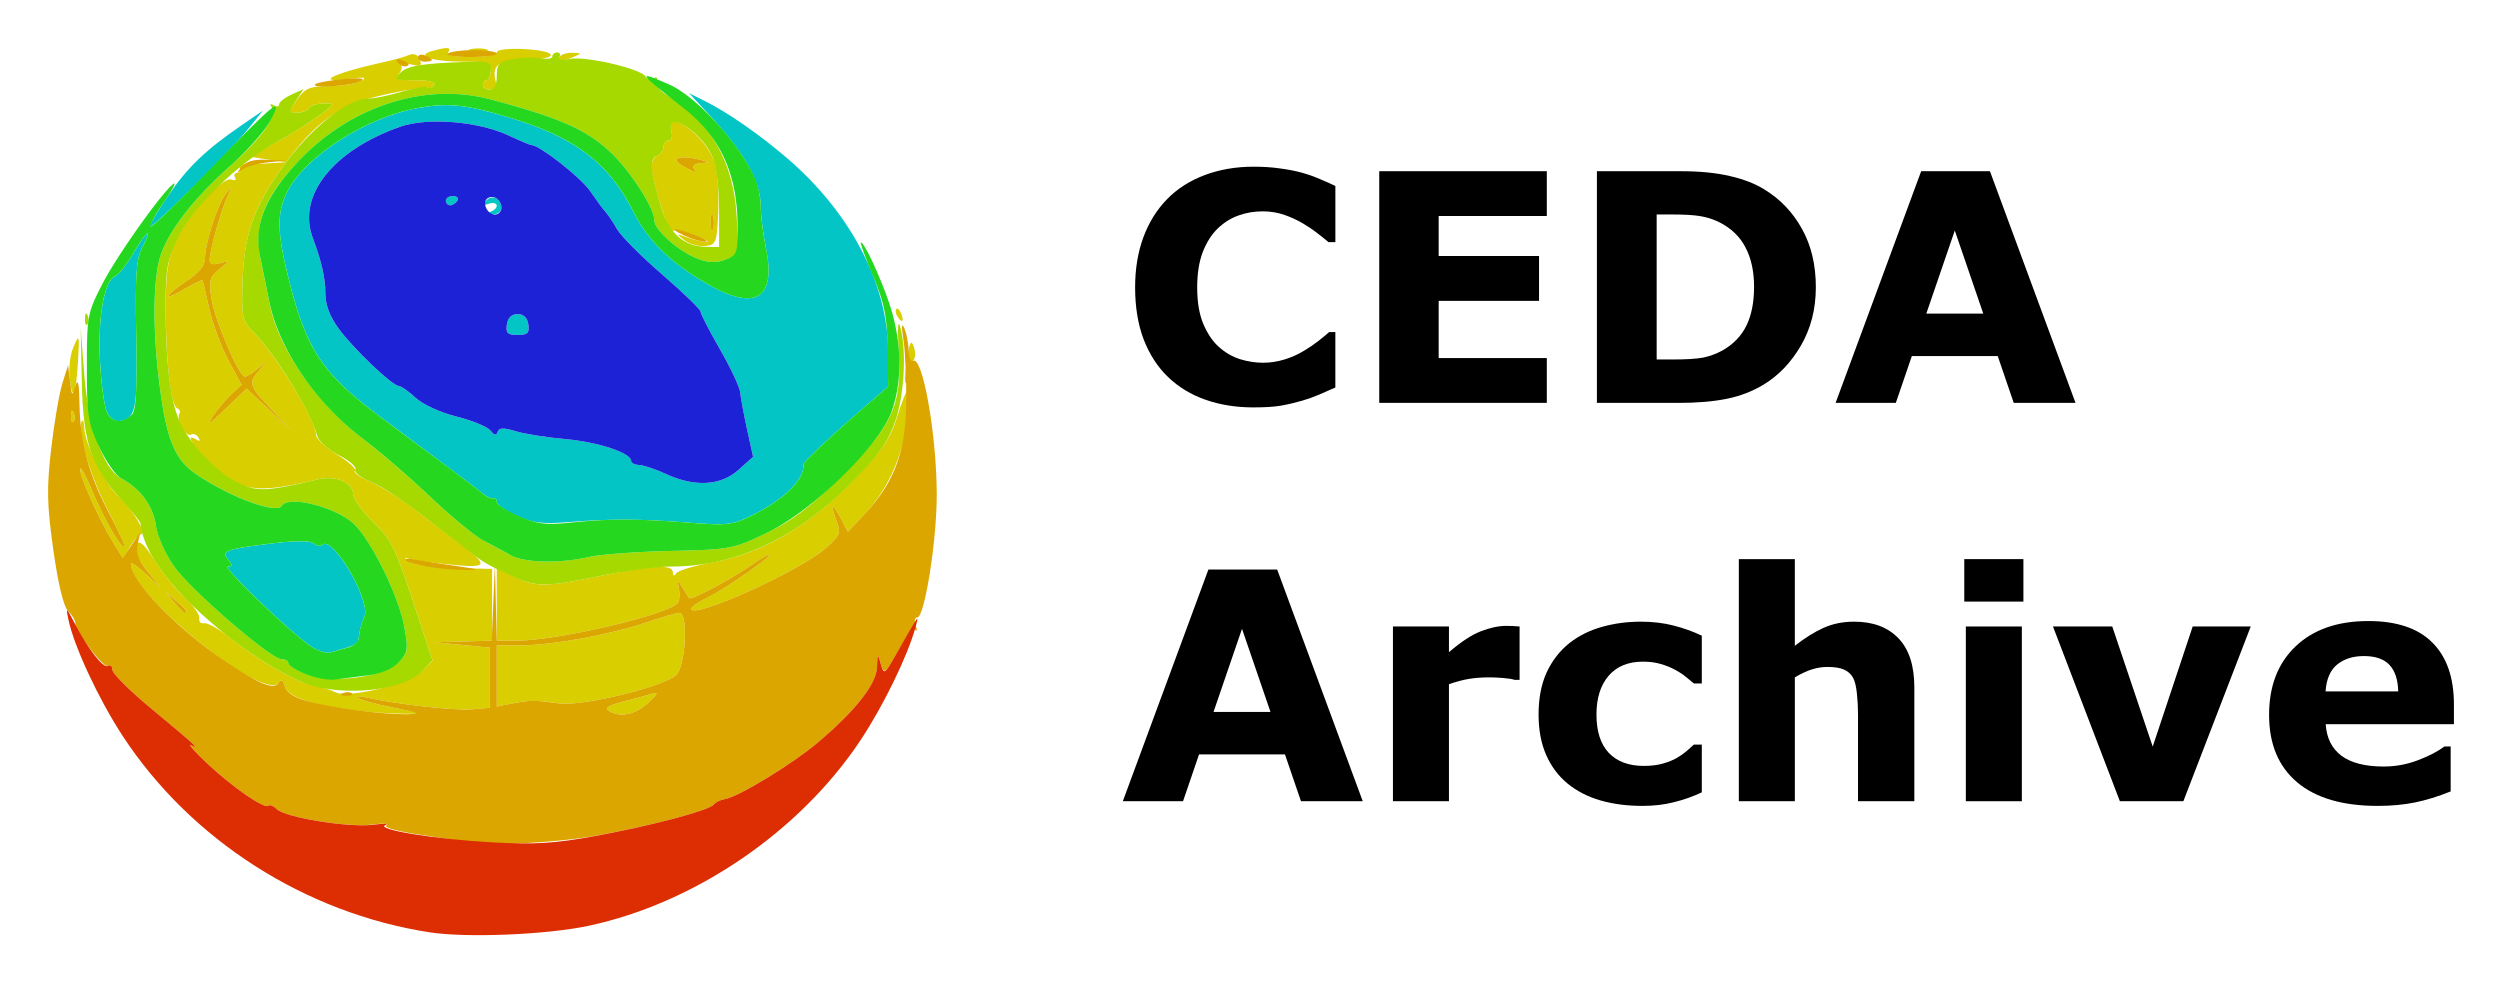
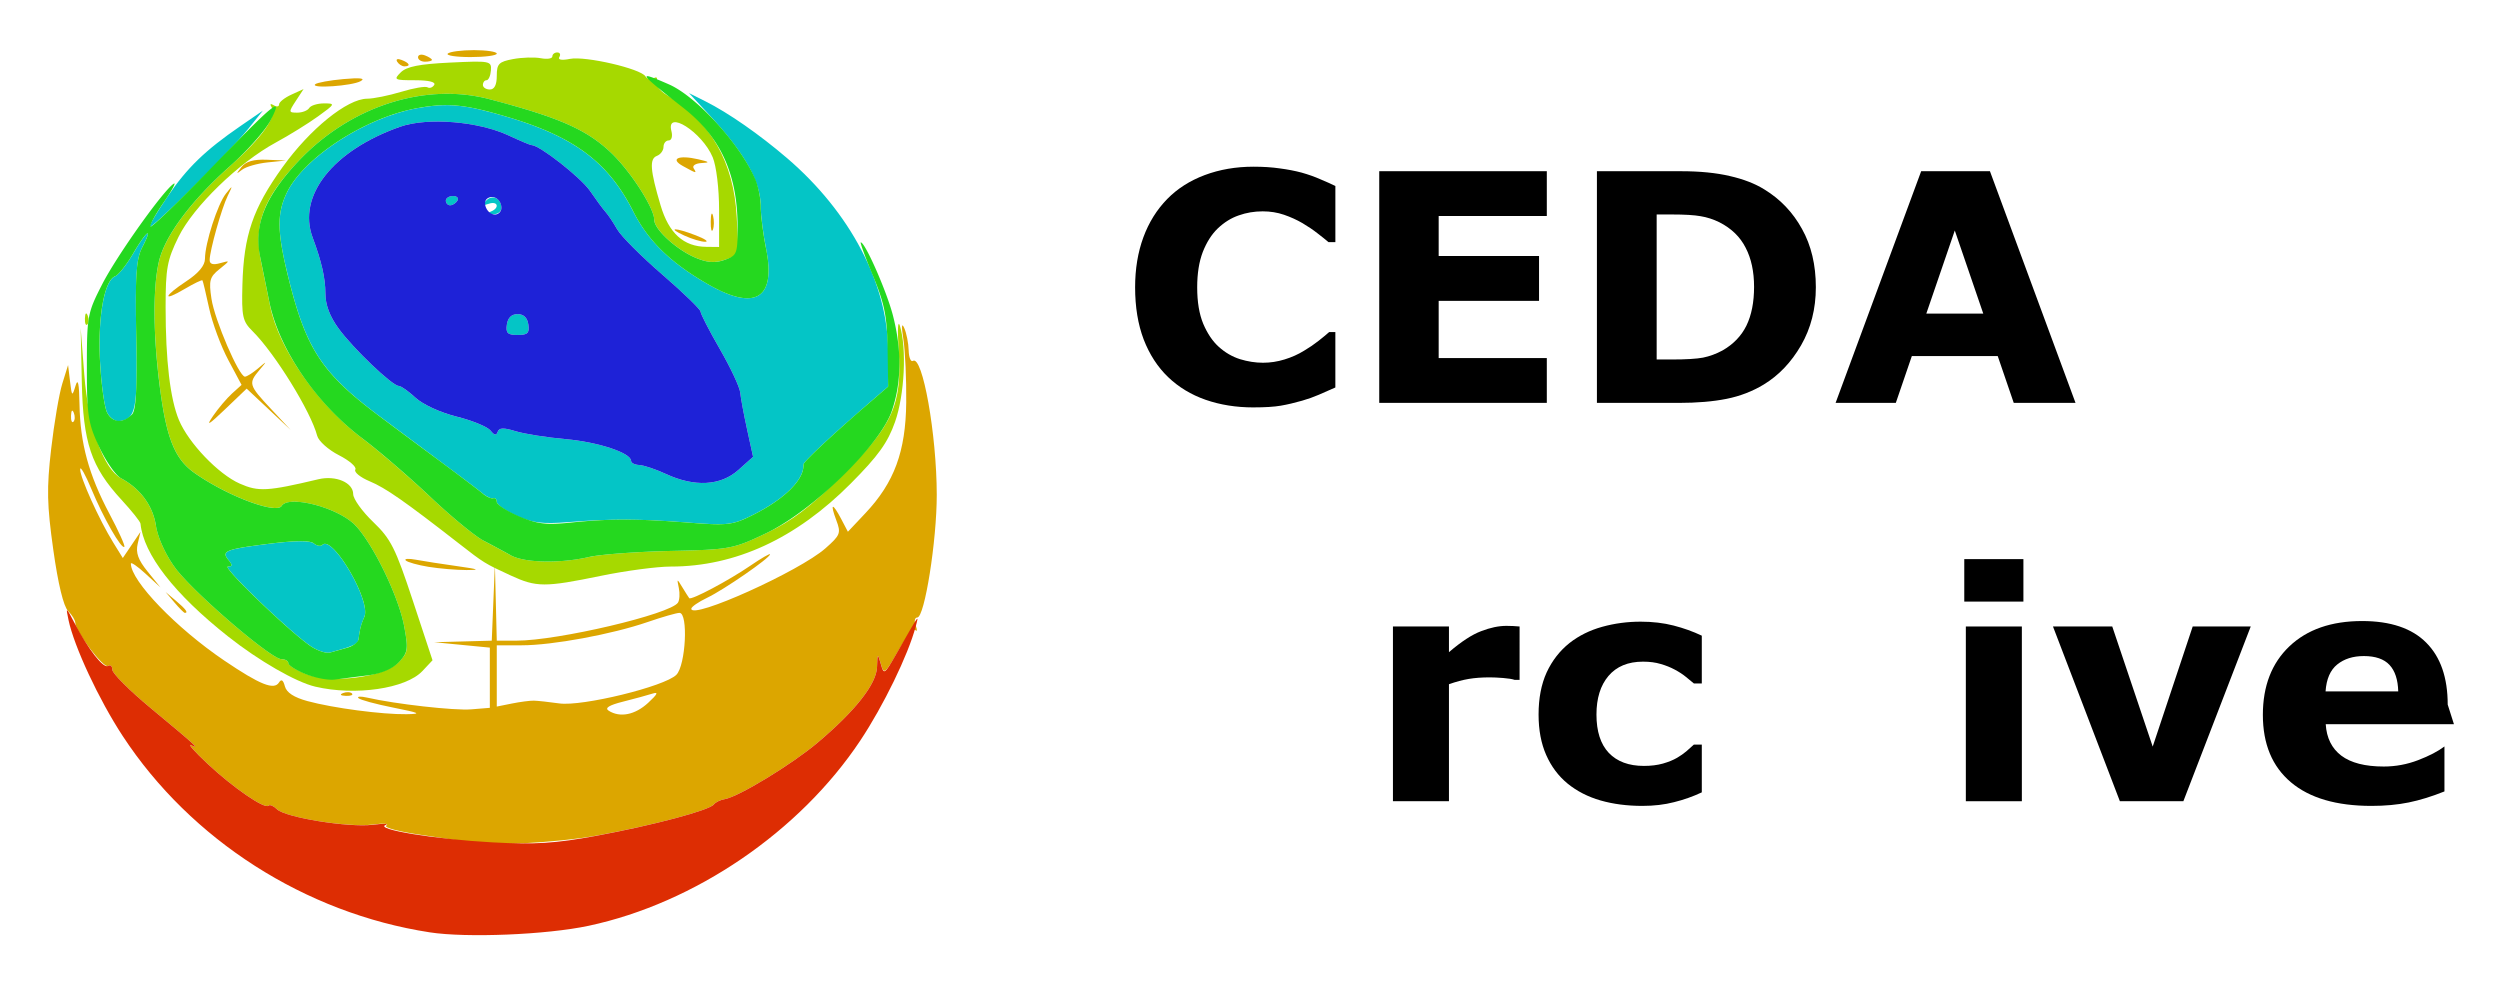
<svg xmlns="http://www.w3.org/2000/svg" role="img" viewBox="-10.38 -10.38 539.76 211.76">
  <title>The CEDA Archive logo</title>
  <g transform="translate(-3.125 -4.057)">
-     <path fill="#d8ce00" d="M69 147.002c-9.34-1.25-14.171-2.938-14.75-5.155-.356-1.36-.767-1.628-1.264-.824C50.174 145.573 21 122.17 21 115.363c0-.405 1.437.585 3.194 2.2L27.388 120.5l-2.694-3.327C23.212 115.344 22 113.281 22 112.59c0-2.985 1.481-2.216 4.209 2.186 1.61 2.598 4.483 6.152 6.385 7.898 1.901 1.746 3.333 3.771 3.182 4.5-.151.729.313 1.205 1.033 1.056.719-.148 3.194 1.238 5.5 3.081 6.207 4.96 14.428 9.691 18.024 10.371 1.742.33 3.926.986 4.852 1.459 2.72 1.388 15.922-1.815 18.641-4.523l2.326-2.315-4.261-12.897c-3.769-11.408-4.759-13.375-8.576-17.032C70.942 104.1 69 101.393 69 100.357c0-2.49-3.759-4.098-7.5-3.21-13.873 3.293-16.875 2.801-23.75-3.899-3.562-3.471-5.077-6.186-2.595-4.653.721.446.883.274.431-.457-.398-.644-1.12-.926-1.604-.626-1.085.67-3.285-3.211-2.521-4.447.304-.492.104-1.045-.444-1.229-1.377-.463-2.52-10.477-2.494-21.835.018-7.548.462-10.461 2.161-14.176 2.645-5.784 10.134-14.108 12.036-13.379.762.292 1.11.087.774-.457C43.157 31.445 43.385 31 44 31s.833-.461.485-1.025c-.348-.564-.262-.96.191-.882.453.079 2.849.026 5.324-.117l4.5-.26-3.937-.608L46.626 27.5l5.437-2.938c2.99-1.616 7.192-4.203 9.337-5.75C65.13 16.123 65.187 16 62.709 16c-1.425 0-2.869.45-3.209 1-.34.55-1.522 1-2.627 1-2.009 0-2.009-0.0.014-2.842 1.744-2.449 2.706-2.848 6.963-2.892 2.717-.028 5.775-.519 6.795-1.093 1.423-.8.866-.911-2.395-.477-7.744 1.032-3.94-1.063 5.996-3.302 4.158-.937 5.345-1.259 6.875-1.867 1.022-.406 1.858-.027 2.261 1.025.536 1.397.192 1.556-2.119.976-1.518-.381-2.427-.36-2.02.047.407.407.238 1.343-.374 2.081C77.964 10.748 78.634 11 82.437 11c2.916 0 4.445.383 4.053 1.016-.345.559-.935.83-1.309.602-.374-.228-4.357.385-8.849 1.363C65.954 16.239 60.924 19.766 53.68 29.862c-6.342 8.839-8.307 14.619-8.597 25.29-.187 6.872.034 7.891 2.163 10C52.204 70.062 61 84.443 61 87.639c0 .747 2.035 2.624 4.521 4.171 2.487 1.548 4.218 3.118 3.846 3.489-.371.371 1.032 1.388 3.119 2.26 2.087.872 6.275 3.465 9.307 5.763 3.032 2.298 7.426 5.614 9.764 7.368 6.896 5.175 6.734 5.696-1.512 4.883-3.988-.393-7.992-.942-8.898-1.219-1.28-.392-1.241-.245.175.661 1.002.641 5.388 1.238 9.745 1.325l7.923.16.005 7.75L99 132l-6.25.168-6.25.168 6 .582 6 .582v13l-4 .327c-3.653.299-16.399-1.138-22.5-2.535-1.375-.315-2.22-.267-1.877.108.343.374 3.718 1.295 7.5 2.047L84.5 147.812l-5-.037c-2.75-.02-7.475-.368-10.5-.773zm-36-21.347c0-.19-1.012-1.202-2.25-2.25L28.5 121.5l1.905 2.25C32.195 125.864 33 126.455 33 125.655zm17.75-43.613L55.5 86.5l-4.25-4.538c-4.808-5.133-4.92-5.509-2.5-8.383 1.724-2.048 1.719-2.053-.329-.329-1.143.963-2.4 1.75-2.792 1.75-1.28 0-6.544-12.25-7.23-16.826-.589-3.93-.385-4.691 1.716-6.381 2.376-1.911 2.376-1.916.135-1.289-1.516.424-2.246.2-2.238-.687.019-2.068 2.573-11.151 3.899-13.864 1.146-2.345 1.129-2.366-.386-.471C39.738 37.717 37 46.229 37 49.549c0 1.442-1.361 3.086-4 4.833-4.992 3.304-5.274 4.568-.374 1.677 1.994-1.177 3.718-2.009 3.83-1.849.112.16.762 2.873 1.443 6.03.681 3.156 2.536 8.169 4.121 11.139l2.882 5.4-2.059 1.861C41.711 79.663 39.861 81.85 38.732 83.5c-1.585 2.317-.991 1.985 2.608-1.458L46 77.584zm73.417 65.083c-.918-.582.055-1.195 3.121-1.967 2.45-.617 5.3-1.394 6.333-1.728 1.353-.436 1.093.119-.927 1.982-2.833 2.613-6.079 3.264-8.527 1.712zM100 139.613V133h5.39c6.635 0 19.471-2.372 27.168-5.02 3.166-1.089 6.266-1.98 6.888-1.98 1.932 0 1.358 11.34-.677 13.374-2.518 2.518-20.334 6.871-25.269 6.174-5.307-.75-6.419-.747-10.25.024l-3.25.654v-6.614zm0-15.506v-7.892l3.711 1.892c4.664 2.378 6.768 2.366 18.789-.108 11.243-2.313 15.494-2.519 15.515-.75.01.827.264.892.75.191.404-.582 3.885-1.625 7.735-2.317 10.691-1.923 20.905-7.841 30.339-17.578 6.416-6.623 8.109-9.063 9.571-13.796.977-3.163 2.017-5.75 2.312-5.75.295 0 .225 2.812-.154 6.25-.859 7.774-4.087 15.039-8.994 20.241l-3.765 3.991-1.436-2.741c-1.902-3.63-2.482-3.492-1.068.254 1.051 2.783.885 3.213-2.337 6.062C165.364 117.012 142 127.536 142 125.105c0-.404 1.542-1.469 3.426-2.368C149.04 121.013 159 114.132 159 113.358c0-.25-1.913.856-4.25 2.457-4.667 3.197-12.795 7.51-13.199 7.005-.141-.176-.803-1.22-1.472-2.32-1.19-1.957-1.207-1.954-.77.139.245 1.177.164 2.589-.181 3.138-1.56 2.482-25.895 8.219-34.877 8.222L100 132zm-82.791-13.269c-3.054-4.941-7.195-14.105-7.157-15.838.018-.825 1.118 1.114 2.445 4.309 2.546 6.129 6.485 13.042 7.089 12.438.197-.197-1.376-3.708-3.495-7.803-3.908-7.552-6.7-16.836-5.763-19.166.283-.703.554-.154.603 1.221.129 3.648 4.378 12.109 7.532 15 2.918 2.675 6.11 8 4.795 8-.437 0-1.506 1.174-2.377 2.609l-1.583 2.609zM8.079 83.417c.048-1.165.285-1.402.604-.604.289.722.253 1.584-.079 1.917-.332.332-.569-.258-.525-1.312zm-.3-8.115c-.249-2.091.139-5.151.862-6.801 1.232-2.813 1.29-2.606.935 3.318-.445 7.423-1.163 8.814-1.797 3.483zM188.147 76c-.069-.825.169-3.281.528-5.457.513-3.108.806-3.537 1.365-2 .392 1.076.361 2.407-.069 2.957-.429.55-.987 2.125-1.24 3.5-.253 1.375-.516 1.825-.585 1zm-1.688-14.067c-.363-.587-.445-1.281-.183-1.543.262-.262.743.218 1.069 1.067.676 1.762.1 2.072-.886.477zM140.499 45.537c-1.894-1.467-1.852-1.496.816-.542 1.548.553 3.348.974 4 .935.652-.039-.555-.708-2.681-1.488-2.126-.779-4.23-1.192-4.675-.917-.799.494-3.958-8.846-4.512-13.338-.159-1.293.341-2.553 1.134-2.857.78-.299 1.419-1.171 1.419-1.937S136.502 24 137.117 24c.624 0 .886-.882.594-2-1.434-5.484 7.67 1.168 9.338 6.824.597 2.022.942 6.826.768 10.676-.3 6.624-.451 7.016-2.818 7.292-1.375.161-3.401-.404-4.5-1.256zm6.194-5.268c-.254-.973-.478-.419-.498 1.231-.02 1.65.187 2.446.461 1.769.274-.677.291-2.027.037-3zM142.5 30c-.34-.55.421-1.053 1.691-1.118 1.897-.097 1.774-.242-.691-.813-4.246-.983-6.186-.125-3.308 1.463 2.975 1.641 3.04 1.654 2.308.469zM97 12c0-.55.354-1 .787-1 .433 0 .855-.9.938-2 .136-1.799-.47-2.002-6.037-2.015-6.88-.017-10.429-1.286-6.522-2.332C89.453 3.772 90.21 3.851 89.5 5c-.384.621 1.49 1 4.941 1C97.502 6 100 5.548 100 4.994c0-1.313 11.229-.826 11.666.506.192.586-1.965 1-5.206 1-5.863 0-7.613 1.2-6.721 4.611.334 1.277-.03 1.889-1.123 1.889C97.727 13 97 12.55 97 12zm16.5-6c.34-.55 1.604-.968 2.809-.93 2.112.068 2.119.101.191.93-2.752 1.183-3.731 1.183-3 0zM94.25 4.311c.963-.252 2.538-.252 3.5 0 .963.252.175.457-1.75.457s-2.712-.206-1.75-.457z" />
    <path fill="#04c5c6" d="M59.899 133.236C55.447 130.265 40.597 116 41.956 116c.996 0 1.023-.32.118-1.411-1.616-1.947-.652-2.329 8.901-3.527 5.472-.686 8.748-.708 9.525-.063.651.541 1.482.685 1.846.321 2.188-2.188 10.555 12.134 9.07 15.527-.725 1.658-.981 2.635-1.264 4.835-.137 1.064-1.088 1.509-6.152 2.883-.825.224-2.671-.374-4.101-1.329zM104.25 105.024c-2.337-1.068-4.25-2.41-4.25-2.983 0-.573-.347-.929-.77-.791-.424.138-1.436-.317-2.25-1.01-.814-.693-5.583-4.293-10.599-8-5.015-3.707-10.607-7.865-12.425-9.24C62.234 74.135 58.831 68.908 55.113 54.06c-2.538-10.138-2.643-14.142-.487-18.685C58.25 27.739 71.573 19.072 82.823 17.032c6.664-1.208 10.291-.845 19.757 1.982 14.27 4.261 21.574 9.785 26.902 20.345 3.197 6.337 8.078 11.087 16.14 15.706 10.215 5.853 14.692 3.101 12.523-7.698C157.515 44.232 157 40.188 157 38.38c0-5.545-3.47-11.686-11.438-20.242L141.5 13.776l3.5 1.752c4.985 2.496 11.676 7.149 17.684 12.296 13.63 11.68 21.746 27.131 21.791 41.492l.025 7.824-4.5 3.885c-7.721 6.666-13.847 12.415-13.804 12.955.249 3.131-3.911 7.334-10.628 10.737-4.606 2.334-5.575 2.459-14.008 1.805-10.837-.84-16.717-.867-26.06-.119-5.643.451-7.824.183-11.25-1.382zm47.903-9.869l3.185-2.846-1.293-5.904c-.711-3.247-1.381-6.843-1.488-7.991-.107-1.148-2.076-5.35-4.376-9.338S144 61.437 144 60.965c0-.473-3.712-4.069-8.25-7.991-4.537-3.922-8.925-8.32-9.75-9.772-.825-1.452-1.95-3.137-2.5-3.743s-2.064-2.657-3.366-4.556C118.146 32 109.216 25 107.501 25c-.287 0-2.482-.921-4.876-2.046-6.568-3.087-17.599-3.985-23.487-1.912C64.598 26.162 56.875 35.964 60.262 45 62.16 50.065 63 53.746 63 56.999c0 2.485.934 4.982 2.842 7.601C68.985 68.913 77.457 77 78.832 77c.482 0 2.113 1.146 3.624 2.547 1.584 1.468 5.352 3.198 8.896 4.084 3.381.845 6.665 2.198 7.297 3.006.821 1.05 1.263 1.128 1.548.272.299-.898 1.262-.932 3.851-.136 1.899.584 6.767 1.356 10.819 1.716C121.927 89.117 129 91.467 129 93.185c0 .448.787.848 1.75.889.963.041 3.55.907 5.75 1.926 6.214 2.877 11.827 2.573 15.653-.846zM102.18 63.75c.21-1.477 1.007-2.25 2.32-2.25s2.11.773 2.32 2.25c.262 1.846-.155 2.25-2.32 2.25s-2.582-.404-2.32-2.25zM98.75 39.338c1.943-.784 1.471-2.353-.5-1.659-1.369.482-1.496.341-.587-.644C99.018 35.566 101 36.472 101 38.559c0 .793-.787 1.405-1.75 1.362-1.045-.047-1.247-.282-.5-.583zM89 37c0-.55.702-1 1.559-1 .857 0 1.281.45.941 1-.34.55-1.041 1-1.559 1C89.423 38 89 37.55 89 37zM15.895 82.804c-.595-1.112-1.295-6.124-1.556-11.138-.496-9.55.912-17.442 3.275-18.348.717-.275 2.466-2.484 3.887-4.909 2.94-5.017 4.366-5.986 1.959-1.33-1.302 2.518-1.539 5.975-1.298 18.972.301 16.25-.049 18.022-3.662 18.552-.837.123-2.008-.687-2.604-1.799zM25 42.653c0-.42 1.763-3.36 3.918-6.533 4.222-6.217 8.124-9.992 15.74-15.226L49.5 17.567l-3.193 3.966C42.253 26.569 25 43.67 25 42.653z" />
    <path fill="#dca600" d="M93.5 175.477c-.55-.148-4.955-.841-9.789-1.54-4.941-.715-8.247-1.606-7.552-2.035.68-.42-.667-.509-2.994-.197-5.125.687-18.832-1.514-20.631-3.313-.713-.713-1.533-1.06-1.821-.772-.815.815-7.689-3.916-13.214-9.094-2.75-2.577-4.325-4.359-3.5-3.959 2.014.976 1.097.134-8.75-8.035-4.537-3.764-8.25-7.475-8.25-8.247 0-.772-.422-1.142-.938-.823C15.113 138.048 9 129.981 9 128.141c0-.549-.7-1.698-1.556-2.554-.982-.982-2.158-5.844-3.19-13.183-1.375-9.783-1.449-13.235-.468-21.766C4.428 85.062 5.513 78.7 6.198 76.5l1.246-4 .42 3.5c.395 3.295.465 3.353 1.178 1 .538-1.775.791-.615.87 4 .145 8.421 2.001 15.205 6.456 23.596 1.978 3.725 3.431 6.938 3.228 7.141-.613.613-4.535-6.253-7.099-12.428C11.17 96.114 10.07 94.175 10.052 95c-.037 1.729 4.101 10.893 7.138 15.807l2.069 3.347 1.911-2.827L23.08 108.5l-.609 2.592c-.453 1.93.097 3.462 2.154 6L27.388 120.5l-3.194-2.937C22.437 115.948 21 114.957 21 115.363c0 3.744 9.825 13.938 20.184 20.942 7.712 5.214 10.746 6.427 11.802 4.718.497-.804.908-.535 1.264.824.355 1.357 1.954 2.404 4.889 3.202 5.51 1.498 16.147 2.905 21.362 2.825 3.383-.052 2.94-.272-2.877-1.428-3.782-.752-7.157-1.673-7.5-2.047-.343-.374.502-.423 1.877-.108 6.101 1.398 18.847 2.834 22.5 2.535l4-.327v-13l-6-.582-6-.582 6.21-.168L98.919 132l.337-8.25.337-8.25.204 8.25L100 132l4.25-.001c8.983-.003 33.317-5.739 34.877-8.222.345-.549.427-1.961.181-3.138-.437-2.094-.42-2.097.77-.139.669 1.1 1.331 2.144 1.472 2.32.404.506 8.532-3.808 13.199-7.005 2.337-1.601 4.25-2.707 4.25-2.457 0 .774-9.96 7.655-13.574 9.378-1.884.899-3.426 1.964-3.426 2.368 0 2.431 23.364-8.092 28.968-13.047 3.222-2.849 3.387-3.279 2.337-6.062-1.414-3.746-.834-3.884 1.068-.254l1.436 2.741 3.765-3.991c6.246-6.622 8.717-13.313 8.83-23.916.053-4.992-.221-11.101-.609-13.576-.451-2.876-.386-3.778.18-2.5.487 1.1.917 3.264.956 4.809.039 1.545.453 2.572.922 2.283 2.073-1.281 5.129 15.894 5.143 28.908.011 9.904-2.623 26.5-4.205 26.5-.552 0-.706.774-.343 1.72.363.946.337 1.396-.058 1.001-.395-.395-2.078 1.644-3.739 4.53-2.872 4.991-3.056 5.126-3.735 2.749-.67-2.345-.72-2.302-.814.682-.115 3.666-4.675 9.466-12.875 16.374-5.543 4.67-17.04 11.66-19.991 12.154-.954.16-2.013.672-2.354 1.138-.921 1.261-12.947 4.473-25.054 6.692-8.944 1.639-24.615 2.434-28.327 1.437zm39.194-30.065c2.02-1.863 2.28-2.418.927-1.982-1.033.333-3.883 1.111-6.333 1.728-3.066.772-4.039 1.385-3.121 1.967 2.449 1.552 5.695.901 8.527-1.712zM108 144.951c.825.018 3.3.287 5.5.597 4.935.697 22.75-3.656 25.269-6.174 2.035-2.035 2.609-13.374.677-13.374-.623 0-3.723.891-6.888 1.98C124.861 130.628 112.024 133 105.39 133H100v13.227l3.25-.654c1.788-.36 3.925-.64 4.75-.622zM8.683 82.812c-.319-.798-.556-.561-.604.604-.043 1.054.193 1.645.525 1.312.332-.332.368-1.195.079-1.917zm58.129 60.504c.722-.289 1.584-.253 1.917.079.332.332-.258.569-1.312.525-1.165-.048-1.402-.285-.604-.604zM30.405 123.75L28.5 121.5l2.25 1.905C32.864 125.195 33.455 126 32.655 126c-.19 0-1.202-1.012-2.25-2.25zm54.864-7.69c-2.327-.379-4.544-1.003-4.927-1.385-.383-.383.622-.448 2.231-.146 1.61.302 5.627.927 8.927 1.388 4.599.643 5.066.838 2 .835-2.2-.002-5.904-.314-8.231-.693zM38.732 83.5c1.128-1.65 2.978-3.837 4.111-4.861l2.059-1.861-2.882-5.4c-1.585-2.97-3.439-7.983-4.121-11.139-.681-3.156-1.331-5.87-1.443-6.03-.112-.16-1.836.672-3.83 1.849-4.9 2.891-4.619 1.627.374-1.677 2.639-1.746 4-3.391 4-4.833 0-3.32 2.738-11.832 4.525-14.066 1.515-1.894 1.532-1.873.386.471-1.326 2.712-3.88 11.796-3.899 13.864-.008.888.722 1.112 2.238.687 2.241-.628 2.241-.623-.135 1.289-2.101 1.69-2.305 2.451-1.716 6.381C39.085 62.75 44.349 75 45.629 75c.393 0 1.649-.787 2.792-1.75 2.048-1.724 2.053-1.719.329.329-2.42 2.874-2.308 3.25 2.5 8.383L55.5 86.5l-4.75-4.458L46 77.584l-4.66 4.458c-3.599 3.443-4.192 3.775-2.608 1.458zM140.5 44.536c-3.862-1.768-2.066-1.794 2.5-.036 1.925.741 2.825 1.362 2 1.379-.825.017-2.85-.587-4.5-1.343zM146.195 41.5c.02-1.65.244-2.204.498-1.231.254.973.237 2.323-.037 3-.274.677-.481-.119-.461-1.769zM44.872 29.75c.961-1.225 2.611-1.7 5.5-1.582l4.128.168-3.987.406c-2.193.224-4.668.935-5.5 1.582-1.32 1.026-1.338.952-.14-.575zm95.32-.219c-2.879-1.588-.938-2.446 3.308-1.463 2.465.571 2.588.716.691.813-1.27.065-2.031.568-1.691 1.118.733 1.185.668 1.172-2.308-.469zM60.8 11.867c.385-.348 3.124-.85 6.087-1.116 3.617-.325 4.841-.178 3.727.445-1.861 1.041-10.909 1.66-9.814.671zm17.707-4.856c-.35-.567.051-.735.941-.393C81.18 7.283 81.497 8 80.059 8c-.518 0-1.216-.445-1.552-.989zM83 6.031c0-.533.675-.71 1.5-.393.825.317 1.5.752 1.5.969C86 6.823 85.325 7 84.5 7S83 6.564 83 6.031zM89.418 5.25c.413-.412 2.962-.75 5.664-.75 2.702 0 4.914.338 4.916.75.001.412-2.548.75-5.664.75-3.117 0-5.329-.338-4.916-.75z" />
    <path fill="#a6d900" d="M60.811 141.928c-4.198-.991-12.194-5.593-18.811-10.825-11.624-9.191-18.267-17.748-18.923-24.375-.042-.425-1.872-2.721-4.067-5.102C12.411 94.467 10.682 89.321 10.403 76l-.241-11.5.784 10.115c.861 11.101 4.125 20.282 7.938 22.322 4.149 2.221 6.867 5.914 7.531 10.232.392 2.55 2.081 6.268 4.109 9.044C34.366 121.474 51.263 136 53.538 136c.804 0 1.462.382 1.462.848s1.714 1.522 3.808 2.344c5.442 2.138 16.711.742 19.92-2.467 2.134-2.134 2.227-2.696 1.293-7.763-1.275-6.918-7.46-19.312-11.213-22.47-4.259-3.583-13.853-5.847-15.244-3.596-1.157 1.872-11.776-2.136-18.829-7.105-4.159-2.93-5.973-7.301-7.385-17.791-1.54-11.445-1.655-21.965-.305-27.821 1.282-5.557 6.912-13.113 15.409-20.679 6.952-6.191 10.144-10.723 8.932-12.684-.424-.687-.245-.847.459-.412.635.392 1.155.309 1.155-.185 0-.494 1.19-1.441 2.644-2.103l2.644-1.205-1.667 2.544C55.03 17.884 55.044 18 56.918 18c1.08 0 2.242-.45 2.582-1 .34-.55 1.784-1 3.209-1 2.478 0 2.421.123-1.309 2.812-2.145 1.547-6.235 4.078-9.089 5.626-8.023 4.35-17.81 13.842-21.028 20.394C28.832 49.824 28.5 51.633 28.5 60c0 11.515.984 19.829 2.885 24.38C33.45 89.322 39.888 96.05 44.5 98.087c4.051 1.789 5.947 1.684 17-.94 3.741-.888 7.5.721 7.5 3.21 0 1.036 1.942 3.743 4.315 6.017 3.815 3.655 4.807 5.625 8.564 16.997l4.25 12.863-2.185 2.326c-3.578 3.809-14.52 5.402-23.133 3.368zM103 117.92c-5.63-2.601-5.756-2.678-11.2-6.92-11.705-9.118-15.8-11.973-19.232-13.407-2.042-.853-3.439-1.993-3.105-2.534.334-.54-1.26-1.935-3.542-3.1-2.282-1.164-4.394-3.05-4.692-4.191-1.372-5.247-9.155-17.836-13.983-22.617-2.129-2.109-2.35-3.128-2.163-10 .29-10.693 2.256-16.453 8.662-25.38 5.913-8.241 13.973-14.764 18.264-14.783 1.37-.006 4.681-.675 7.358-1.487 2.676-.812 5.233-1.25 5.681-.973.448.277 1.097.046 1.443-.513C86.882 11.382 85.323 11 82.345 11c-4.482 0-4.67-.103-3.082-1.691 1.257-1.257 3.993-1.801 10.661-2.12 8.646-.413 8.964-.352 8.811 1.691C98.646 10.046 98.22 11 97.787 11c-.433 0-.787.45-.787 1s.675 1 1.5 1c.995 0 1.5-.995 1.5-2.955 0-2.587.437-3.037 3.514-3.614 1.933-.363 4.633-.445 6-.184C110.881 6.509 112 6.335 112 5.861S112.477 5 113.059 5c.582 0 .785.443.45.985-.375.606.508.762 2.294.404 3.297-.659 15.271 2.112 16.297 3.772.372.602 1.172.789 1.777.415.651-.403.893-.139.592.645-.284.739.715 2.059 2.261 2.987 9.427 5.656 14.453 14.443 15.078 26.362l.428 8.152-2.938 1.024c-2.202.768-3.798.663-6.368-.416C138.809 47.6 134 43.195 134 41.151c0-2.546-5.11-10.489-9.325-14.495-5.273-5.012-11.191-7.617-26.291-11.576-14.012-3.674-30.19 1.614-41.309 13.5-7.514 8.032-9.59 13.61-7.989 21.467.611 2.999 1.511 7.407 1.999 9.794 1.883 9.204 10.34 21.297 19.948 28.525 3.557 2.676 10.137 8.342 14.624 12.592 4.486 4.25 9.661 8.506 11.5 9.458 1.839.952 4.468 2.366 5.843 3.143 2.92 1.649 10.637 1.822 16.899.379 2.42-.558 10.356-1.148 17.636-1.311 12.79-.286 13.486-.415 20.601-3.81 5.654-2.698 9.454-5.581 16.364-12.415 11.07-10.949 13.055-15.358 12.266-27.252-.281-4.233-.163-6.533.264-5.149 1.514 4.912 1.014 14.925-1.037 20.76-1.579 4.493-3.62 7.332-9.575 13.322C164.61 109.96 151.512 116 137.561 116c-2.937 0-9.715.9-15.061 2-12.148 2.5-13.931 2.492-19.5-.08zm45-78.952c0-4.564-.595-9.457-1.379-11.332-2.282-5.46-10.17-10.449-8.911-5.636.292 1.118.031 2-.594 2-.614 0-1.117.627-1.117 1.393 0 .766-.638 1.638-1.419 1.937-1.656.636-1.478 3.049.789 10.691 1.789 6.029 4.963 8.905 9.879 8.952L148 47zM11.079 62.417c.048-1.165.285-1.402.604-.604.289.722.253 1.584-.079 1.917-.332.332-.569-.258-.525-1.312z" />
    <path fill="#25d81f" d="M58.75 139.226c-2.062-.823-3.75-1.886-3.75-2.361 0-.475-.658-.864-1.462-.864-2.275 0-19.172-14.526-23.015-19.786-2.028-2.776-3.718-6.494-4.109-9.044-.663-4.319-3.381-8.012-7.531-10.232-1.14-.61-3.267-3.658-4.727-6.773C11.766 85.064 11.502 83.355 11.501 73c-.001-11.07.124-11.743 3.335-18 3.178-6.192 13.231-20.305 15.434-21.667.571-.353-.424 1.484-2.212 4.083-1.788 2.599-3.051 4.924-2.808 5.167.243.243 6.024-5.325 12.846-12.374 14.211-14.684 15.877-16.029 13.076-10.564-1.086 2.12-5.008 6.555-8.716 9.855-8.498 7.564-14.129 15.121-15.411 20.679C25.695 56.035 25.81 66.555 27.35 78c1.412 10.49 3.226 14.86 7.385 17.791 7.053 4.97 17.673 8.977 18.829 7.105 1.391-2.251 10.986.013 15.244 3.596 3.746 3.152 9.937 15.547 11.207 22.435.909 4.935.806 5.634-1.143 7.709-1.378 1.466-3.792 2.489-6.758 2.862-2.538.319-5.739.725-7.114.902-1.375.177-4.188-.351-6.25-1.175zm9-5.714c1.238-.356 2.319-1.179 2.402-1.829.283-2.201.539-3.178 1.264-4.835 1.484-3.393-6.882-17.715-9.07-15.527-.364.364-1.195.22-1.846-.321-.777-.645-4.053-.623-9.525.063-9.553 1.198-10.516 1.58-8.901 3.527.905 1.09.878 1.411-.118 1.411-1.359 0 13.491 14.265 17.942 17.236 1.431.955 3.276 1.553 4.101 1.329.825-.224 2.513-.698 3.75-1.054zM21.238 83.162c.881-.881 1.136-5.614.923-17.111-.241-12.997-.004-16.454 1.298-18.972 2.407-4.656.982-3.687-1.959 1.33-1.421 2.425-3.17 4.634-3.887 4.909-2.362.906-3.771 8.798-3.275 18.348.26 5.013.961 10.025 1.556 11.138 1.163 2.173 3.379 2.322 5.343.358zM103 113.558c-1.375-.777-4.004-2.191-5.843-3.143-1.839-.952-7.014-5.208-11.5-9.458-4.486-4.25-11.067-9.916-14.624-12.592C61.001 80.818 52.978 69.06 50.895 58.853a405066.4 405066.4 0 0 0-2.003-9.816c-1.38-6.761 1.047-12.83 8.183-20.457 11.119-11.887 27.298-17.174 41.309-13.5 15.1 3.959 21.017 6.565 26.291 11.576C128.89 30.662 134 38.605 134 41.151c0 2.044 4.809 6.449 8.93 8.179 2.51 1.054 4.186 1.177 6.25.457 2.682-.935 2.82-1.284 2.815-7.135-.01-11.353-3.656-19.361-11.678-25.652-9.884-7.751-10.137-8.161-3.149-5.106 5.968 2.609 15.351 12.893 18.617 20.403C156.453 33.835 157 36.573 157 38.38c0 1.807.515 5.852 1.145 8.987 2.169 10.799-2.308 13.551-12.523 7.698-8.062-4.619-12.943-9.369-16.14-15.706-5.328-10.56-12.631-16.084-26.902-20.345-9.466-2.827-13.093-3.191-19.757-1.982-11.25 2.04-24.573 10.707-28.197 18.343-2.156 4.543-2.051 8.547.487 18.685C58.831 68.908 62.234 74.135 73.956 83c1.818 1.375 7.409 5.533 12.425 9.24 5.015 3.707 9.785 7.307 10.599 8 .814.693 1.826 1.147 2.25 1.01.424-.138.77.216.77.786 0 .57 2.138 1.959 4.75 3.087 3.915 1.691 5.893 1.933 11.25 1.379 8.288-.858 14.259-.853 25.56.023 8.433.653 9.402.529 14.008-1.805 6.717-3.404 10.877-7.606 10.628-10.737-.043-.54 6.069-6.277 13.804-12.957l4.5-3.886-.126-8.319c-.103-6.8-.676-9.643-3.141-15.569-1.658-3.987-2.847-7.25-2.641-7.25.931 0 5.57 10.526 6.916 15.693 1.978 7.593 1.891 14.696-.253 20.807-2.612 7.443-17.169 21.569-27.118 26.316-7.115 3.395-7.811 3.524-20.601 3.81-7.281.163-15.217.753-17.636 1.311-6.262 1.444-13.979 1.271-16.899-.379z" />
    <path fill="#1e22d7" d="M136.5 96c-2.2-1.018-4.787-1.885-5.75-1.926-.963-.041-1.75-.441-1.75-.889 0-1.718-7.073-4.068-14.133-4.696-4.052-.36-8.921-1.133-10.819-1.716-2.589-.796-3.552-.762-3.851.136-.285.856-.727.778-1.548-.272-.632-.808-3.916-2.161-7.297-3.006-3.544-.886-7.312-2.616-8.896-4.084C80.945 78.146 79.314 77 78.832 77c-1.374 0-9.846-8.087-12.989-12.4C63.934 61.981 63 59.484 63 56.999c0-3.253-.84-6.934-2.738-11.999-3.386-9.036 4.336-18.838 18.875-23.958 5.888-2.074 16.919-1.176 23.487 1.912C105.019 24.079 107.213 25 107.501 25c1.715 0 10.646 7 12.634 9.902 1.301 1.899 2.816 3.95 3.366 4.556.55.606 1.675 2.291 2.5 3.743s5.213 5.85 9.75 9.772c4.537 3.922 8.25 7.518 8.25 7.991 0 .473 1.881 4.123 4.181 8.111 2.299 3.988 4.268 8.19 4.376 9.338.107 1.148.777 4.743 1.488 7.991l1.293 5.904-3.185 2.846C148.327 98.573 142.714 98.877 136.5 96zm-29.68-32.25c-.21-1.477-1.007-2.25-2.32-2.25s-2.11.773-2.32 2.25c-.262 1.846.155 2.25 2.32 2.25s2.582-.404 2.32-2.25zM101 38.559c0-1.743-1.64-2.9-2.956-2.086C96.713 37.296 97.911 40 99.607 40 100.373 40 101 39.352 101 38.559zM91.5 37c.34-.55-.084-1-.941-1S89 36.45 89 37s.423 1 .941 1c.518 0 1.219-.45 1.559-1z" />
    <path fill="#dd2d03" d="M85.5 194.968c-26.86-4.141-51.545-19.931-66.263-42.387C14.088 144.727 8.737 133.265 7.528 127.5c-.602-2.867-.544-2.838 1.294.667 3.044 5.803 6.25 9.907 7.255 9.286.508-.314.924.06.924.832 0 .772 3.712 4.483 8.25 8.247 9.847 8.169 10.764 9.011 8.75 8.035-.825-.4.75 1.382 3.5 3.959 5.525 5.178 12.399 9.909 13.214 9.094.289-.289 1.108.059 1.821.772 1.779 1.779 15.447 3.997 20.683 3.356 2.355-.288 3.607-.267 2.782.048-2.46.937 10.669 3.076 23 3.747 9.295.506 13.609.234 22.5-1.416 12.468-2.315 24.459-5.517 25.38-6.778.341-.466 1.4-.979 2.354-1.138 2.951-.494 14.448-7.484 19.991-12.154 8.199-6.908 12.76-12.708 12.875-16.374.093-2.975.145-3.02.802-.682.679 2.417.788 2.351 3.279-2 5.213-9.105 4.993-8.794 4.251-6-1.619 6.096-6.945 17.048-11.948 24.567-13.084 19.664-35.714 35.096-58.639 39.988-9.082 1.938-26.335 2.648-34.345 1.413z" />
    <g transform="translate(-169.403 -11.166) scale(1.72)">
      <path d="M251.601 53.956q-3.242 0-5.996-.957-2.734-.957-4.707-2.852-1.973-1.895-3.066-4.727-1.074-2.832-1.074-6.543 0-3.457 1.035-6.27 1.035-2.812 3.008-4.824 1.895-1.934 4.688-2.988 2.812-1.055 6.133-1.055 1.836 0 3.301.215 1.484.195 2.734.527 1.309.371 2.363.84 1.074.449 1.875.84v7.051h-.859q-.547-.469-1.387-1.113-.82-.645-1.875-1.27-1.074-.625-2.324-1.055-1.25-.43-2.676-.43-1.582 0-3.008.508-1.426.488-2.637 1.641-1.152 1.113-1.875 2.949-.703 1.836-.703 4.453 0 2.734.762 4.57.781 1.836 1.953 2.891 1.191 1.074 2.656 1.543 1.465.449 2.891.449 1.367 0 2.695-.41 1.348-.41 2.48-1.113.957-.566 1.777-1.211.82-.645 1.348-1.113h.781v6.953q-1.094.488-2.09.918-.996.43-2.09.742-1.426.41-2.676.625-1.25.215-3.438.215z" />
      <path d="M288.437 53.39h-21.035V24.308h21.035v5.625h-13.574v5.02h12.598v5.625h-12.598v7.188h13.574z" />
      <path d="M322.207 38.878q0 4.062-1.855 7.285-1.855 3.203-4.688 4.922-2.129 1.289-4.668 1.797-2.539.508-6.016.508h-10.254V24.308h10.547q3.555 0 6.133.605 2.578.586 4.336 1.68 3.008 1.836 4.727 4.961 1.738 3.105 1.738 7.324zm-7.754-.059q0-2.871-1.055-4.902-1.035-2.051-3.301-3.203-1.152-.566-2.363-.762-1.191-.215-3.613-.215h-1.895v18.203h1.895q2.676 0 3.926-.234 1.25-.254 2.441-.898 2.051-1.172 3.008-3.125.957-1.973.957-4.863z" />
      <path d="M354.804 53.39h-7.754l-2.012-5.879h-10.781l-2.012 5.879h-7.559l10.742-29.082h8.633zM343.222 42.179l-3.574-10.43-3.574 10.43z" />
-       <path d="M265.332 103.39h-7.754l-2.012-5.879h-10.781l-2.012 5.879h-7.559L245.957 74.308h8.633zm-11.582-11.211l-3.574-10.43-3.574 10.43z" />
      <path d="M285.019 88.155h-.625q-.449-.156-1.445-.234-.996-.078-1.66-.078-1.504 0-2.656.195-1.152.195-2.48.664v14.688h-7.031v-21.934h7.031v3.223q2.324-1.992 4.043-2.637 1.719-.664 3.164-.664.371 0 .84.02.469.02.82.059z" />
      <path d="M300.429 103.976q-2.871 0-5.254-.684-2.363-.684-4.121-2.109-1.738-1.426-2.695-3.594t-.957-5.078q0-3.066 1.016-5.293 1.035-2.227 2.871-3.691 1.777-1.387 4.102-2.031 2.324-.645 4.824-.645 2.246 0 4.141.488t3.535 1.27v5.996h-.996q-.41-.352-.996-.82-.566-.469-1.406-.918-.801-.43-1.758-.703-.957-.293-2.227-.293-2.812 0-4.336 1.797-1.504 1.777-1.504 4.844 0 3.164 1.543 4.805 1.562 1.641 4.414 1.641 1.328 0 2.383-.293 1.074-.312 1.777-.723.664-.391 1.172-.82.508-.43.938-.84h.996v5.996q-1.66.781-3.477 1.23-1.797.469-3.984.469z" />
-       <path d="M334.57 103.39h-7.07v-10.879q0-1.328-.137-2.637-.137-1.328-.469-1.953-.391-.723-1.152-1.055-.742-.332-2.09-.332-.957 0-1.953.312-.977.312-2.129.996v15.547h-7.031V72.999h7.031v10.879q1.875-1.465 3.594-2.246 1.738-.781 3.848-.781 3.555 0 5.547 2.07 2.012 2.07 2.012 6.191z" />
      <path d="M348.066 103.39h-7.031v-21.934h7.031zm.195-25.059h-7.422v-5.332h7.422z" />
      <path d="M376.797 81.456l-8.457 21.934h-7.969l-8.398-21.934h7.441l5.078 15.078 5.02-15.078z" />
-       <path d="M402.304 93.722H386.211q.156 2.578 1.953 3.945 1.816 1.367 5.332 1.367 2.227 0 4.316-.801 2.09-.801 3.301-1.719h.781v5.645q-2.383.957-4.492 1.387-2.109.43-4.668.43-6.602 0-10.117-2.969-3.516-2.969-3.516-8.457 0-5.43 3.32-8.594 3.34-3.184 9.141-3.184 5.352 0 8.047 2.715 2.695 2.695 2.695 7.773zm-6.992-4.121q-.059-2.207-1.094-3.32-1.035-1.113-3.223-1.113-2.031 0-3.34 1.055-1.309 1.055-1.465 3.379z" />
+       <path d="M402.304 93.722H386.211q.156 2.578 1.953 3.945 1.816 1.367 5.332 1.367 2.227 0 4.316-.801 2.09-.801 3.301-1.719v5.645q-2.383.957-4.492 1.387-2.109.43-4.668.43-6.602 0-10.117-2.969-3.516-2.969-3.516-8.457 0-5.43 3.32-8.594 3.34-3.184 9.141-3.184 5.352 0 8.047 2.715 2.695 2.695 2.695 7.773zm-6.992-4.121q-.059-2.207-1.094-3.32-1.035-1.113-3.223-1.113-2.031 0-3.34 1.055-1.309 1.055-1.465 3.379z" />
    </g>
  </g>
</svg>